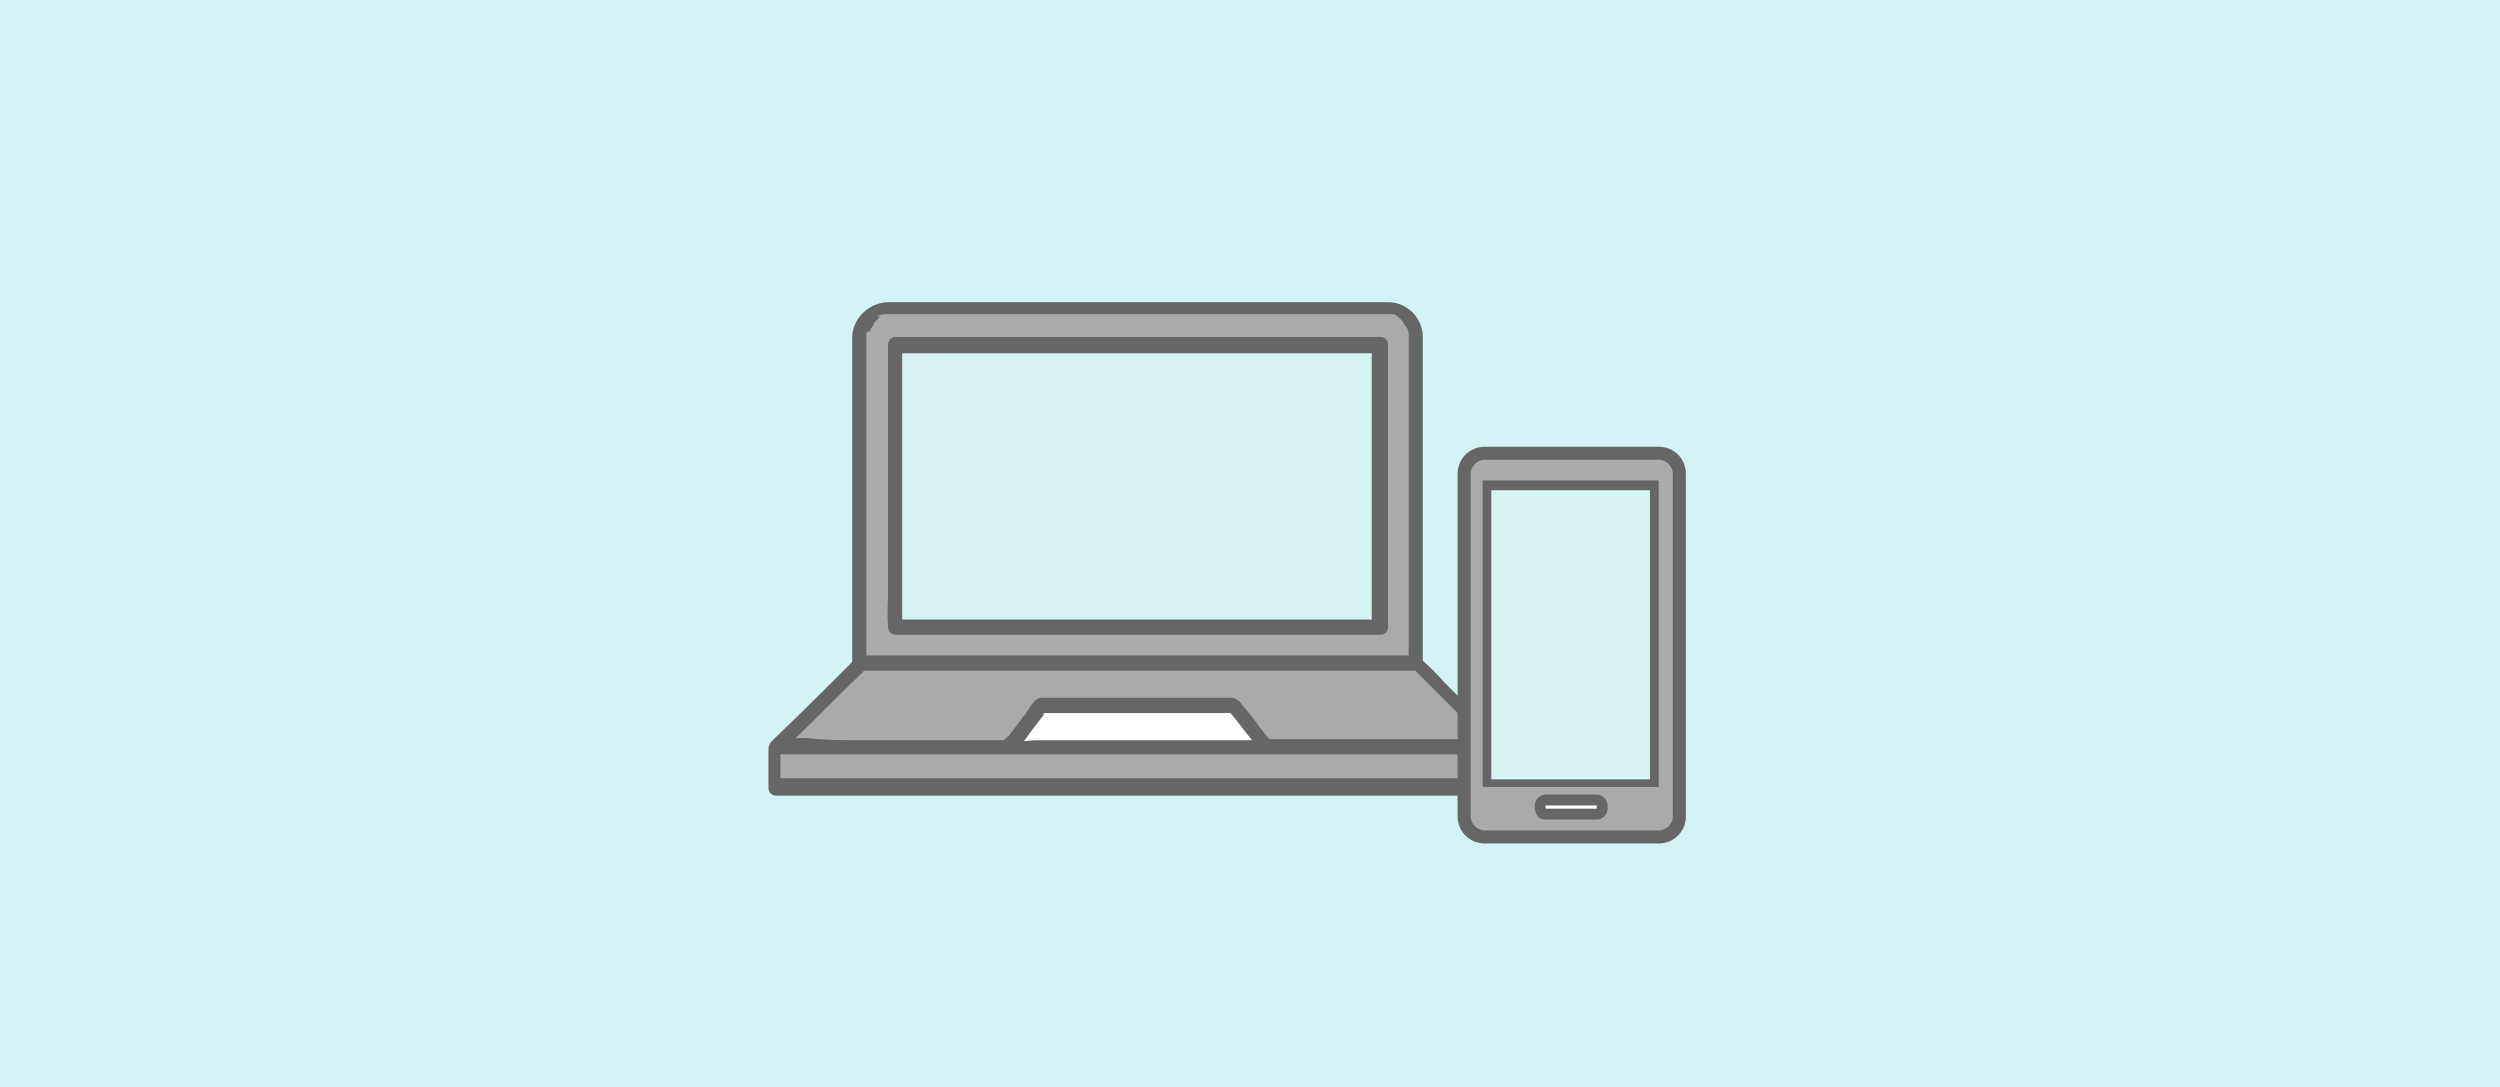
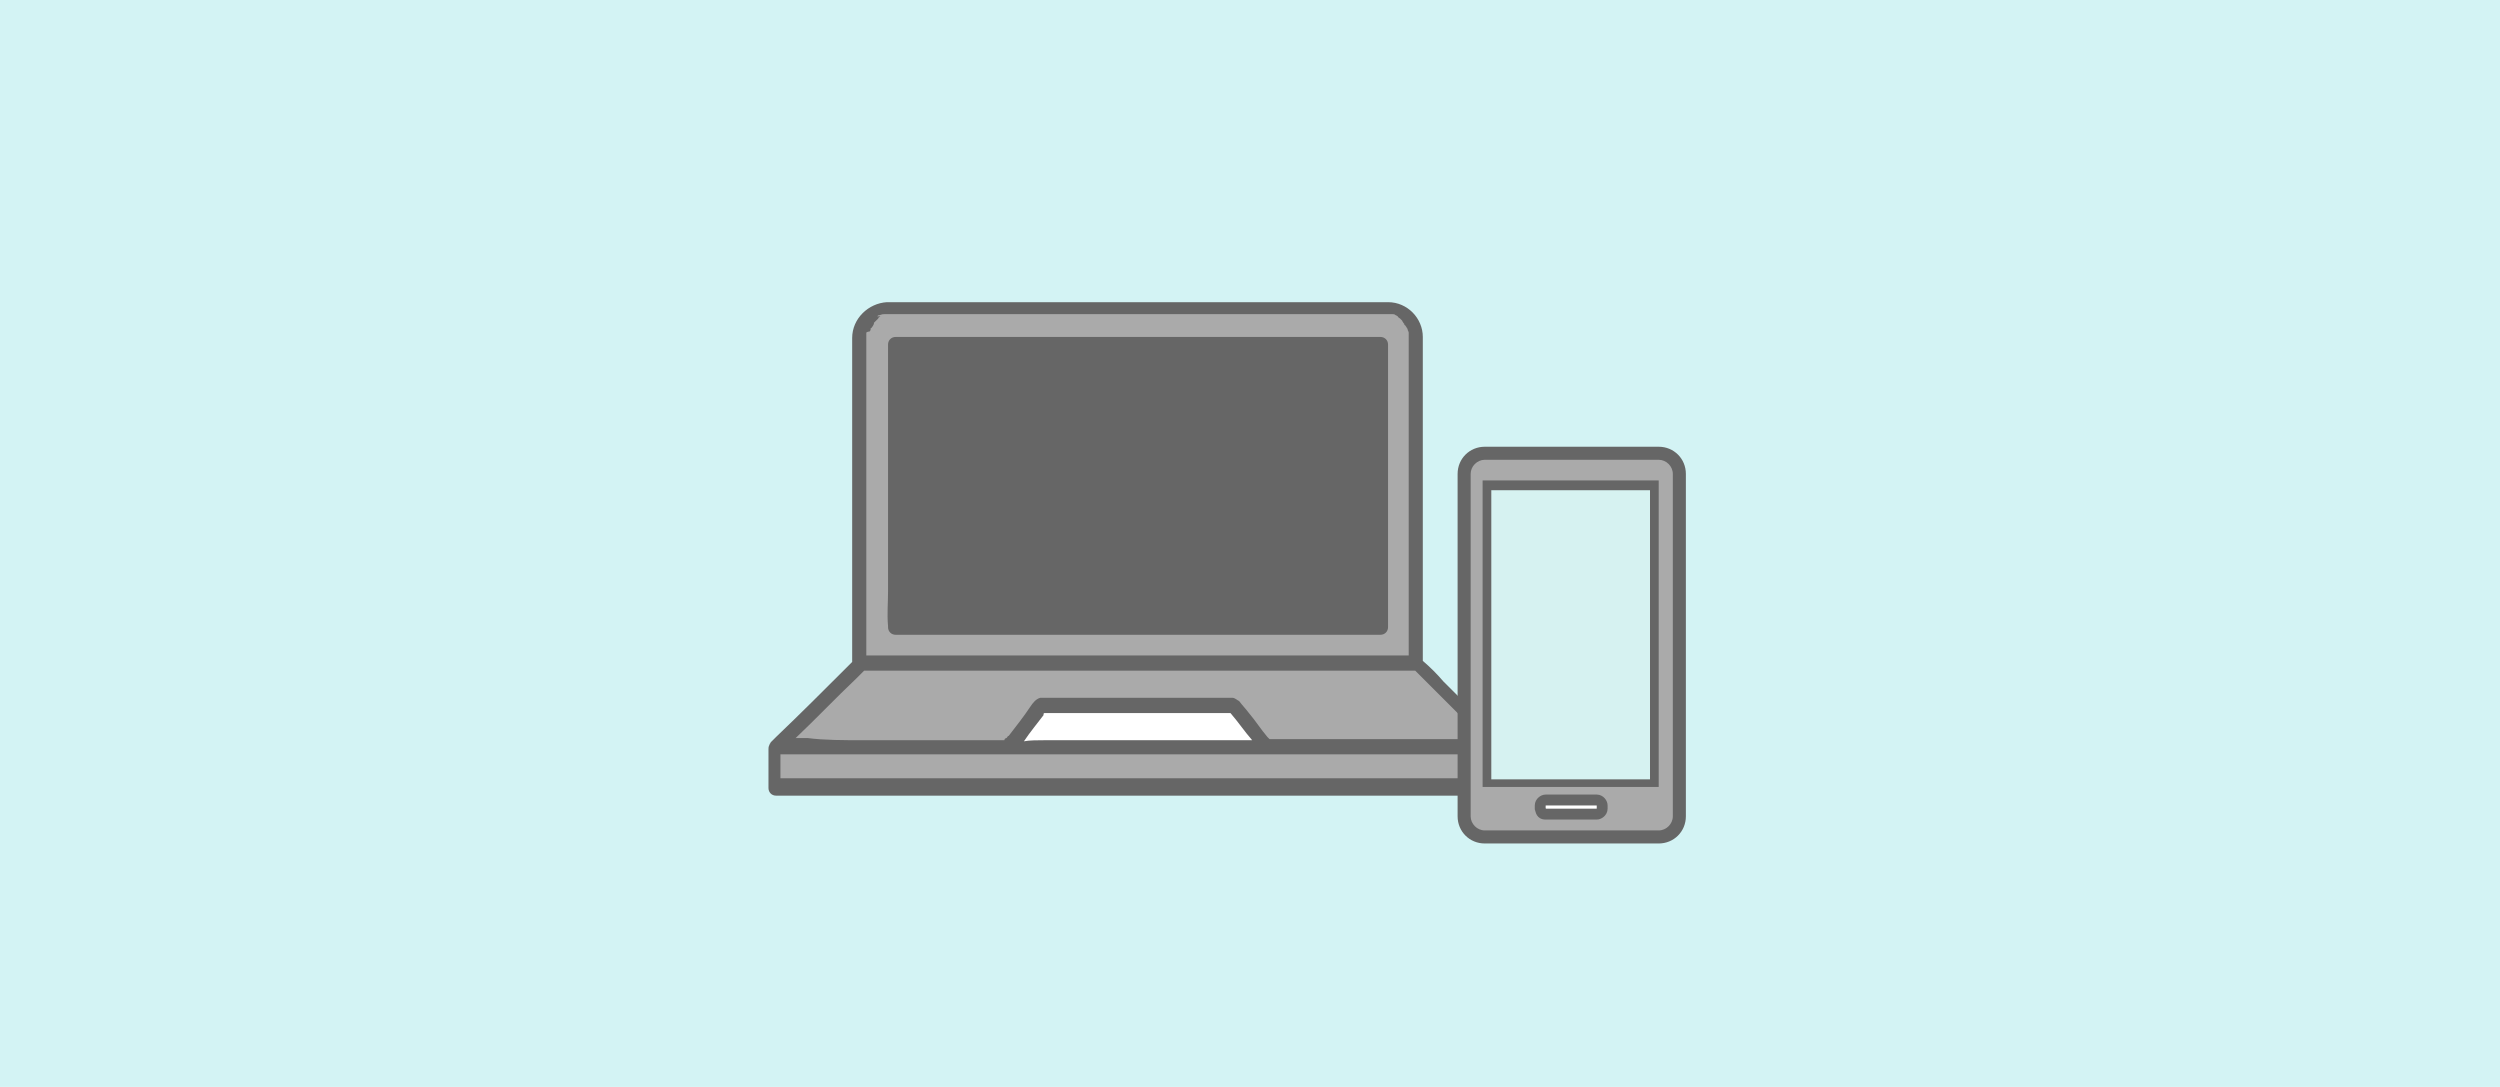
<svg xmlns="http://www.w3.org/2000/svg" version="1.1" id="レイヤー_1" x="0px" y="0px" width="230px" height="100px" viewBox="0 0 230 100" style="enable-background:new 0 0 230 100;" xml:space="preserve">
  <style type="text/css">
	.st0{fill:#D3F3F4;}
	.st1{fill:#666666;}
	.st2{fill:#FFFFFF;}
	.st3{fill:#AAAAAA;}
	.st4{fill:#FFD200;}
	.st5{fill:#D6F2F1;}
	.st6{fill:#FFFFFF;stroke:#666666;stroke-miterlimit:10;}
</style>
  <rect y="0" class="st0" width="230" height="100" />
  <g>
    <path class="st1" d="M138.7,72.5c0,0.4-0.3,0.7-0.7,0.7l0,0c-0.9,0-1.7,0-2.6,0c-1.9,0-3.7,0-5.5,0c-2.5,0-5,0-7.6,0c-3,0-6,0-9,0   c-3.3,0-6.4,0-9.7,0c-3.2,0-6.4,0-9.6,0c-2.9,0-5.9,0-8.7,0c-2.4,0-4.8,0-7.2,0c-1.6,0-3.3,0-4.9,0c-0.6,0-1.2,0-1.8,0   c-0.4,0-0.7-0.3-0.7-0.7c0-1.2,0-2.4,0-3.6c0-0.1,0-0.2,0.1-0.4c0-0.1,0.1-0.1,0.1-0.2l0,0l0,0l0,0c0.2-0.2,0.3-0.3,0.5-0.5   c2.2-2.1,4.4-4.3,6.5-6.4c0.2-0.2,0.3-0.3,0.5-0.5c0-0.2,0-0.3,0-0.5c0-1.5,0-3.1,0-4.6c0-2.4,0-4.9,0-7.3c0-2.7,0-5.3,0-8   c0-2.2,0-4.3,0-6.5c0-1,0-2,0-2.9c0-1.8,1.5-3.2,3.2-3.3c0.2,0,0.3,0,0.5,0c1.1,0,2.2,0,3.3,0c2,0,3.8,0,5.8,0c2.4,0,4.9,0,7.3,0   c2.7,0,5.4,0,8.1,0c2.6,0,5.2,0,7.8,0c2.3,0,4.5,0,6.7,0c1.5,0,3.2,0,4.7,0c0.7,0,1.2,0,1.9,0c1.8,0,3.2,1.5,3.2,3.2   c0,0.2,0,0.6,0,0.8c0,1.6,0,3.3,0,4.9c0,2.5,0,5,0,7.5c0,2.6,0,5.3,0,7.9c0,2.1,0,4.2,0,6.3c0,0.8,0,1.6,0,2.4   c0.7,0.6,1.3,1.2,1.9,1.9c1.9,1.9,3.7,3.7,5.7,5.5l0,0c0.1,0.1,0.2,0.2,0.2,0.5C138.7,70,138.7,71.3,138.7,72.5z" />
    <path class="st2" d="M96.1,68.1c3.3,0,6.5,0,9.8,0c3.1,0,6.2,0,9.3,0c-0.7-0.8-1.3-1.7-2-2.5c-0.7,0-1.2,0-1.9,0   c-1.5,0-2.9,0-4.4,0c-1.7,0-3.4,0-5.1,0c-1.4,0-2.8,0-4.2,0c-0.5,0-1,0-1.5,0c-0.1,0-0.1,0.1-0.1,0.2c-0.6,0.8-1.2,1.5-1.8,2.4   C94.7,68.1,95.5,68.1,96.1,68.1z" />
    <path class="st3" d="M79.7,30.6c0,0.1,0,0.2,0,0.3c0,0.3,0,0.7,0,0.9c0,1.6,0,3.3,0,5c0,2.5,0,5,0,7.5c0,2.6,0,5.3,0,7.9   c0,2,0,4.2,0,6.2c0,0.7,0,1.2,0,1.9c0.5,0,0.9,0,1.4,0c1.4,0,2.8,0,4.2,0c2,0,3.9,0,5.9,0c2.3,0,4.6,0,6.9,0c2.5,0,5,0,7.5,0   c2.4,0,4.9,0,7.3,0c2.3,0,4.5,0,6.8,0c1.9,0,3.7,0,5.5,0c1.2,0,2.4,0,3.7,0c0.2,0,0.5,0,0.7,0c0-1.5,0-3,0-4.6c0-2.4,0-4.9,0-7.2   c0-2.6,0-5.3,0-7.9c0-2.2,0-4.3,0-6.5c0-1.1,0-2,0-3.1v-0.1c0-0.1,0-0.1,0-0.2v-0.1c0-0.1-0.1-0.2-0.1-0.3l0,0   c0-0.1-0.1-0.1-0.1-0.2c-0.1-0.1-0.1-0.2-0.2-0.2c0,0,0,0,0-0.1c0,0,0,0-0.1-0.1c0-0.1-0.1-0.1-0.1-0.2c-0.1-0.1-0.2-0.2-0.2-0.2   s-0.2-0.1-0.2-0.2c-0.1,0-0.1-0.1-0.2-0.1l0,0c-0.1-0.1-0.2-0.1-0.3-0.1H128h-0.1c-0.1,0-0.1,0-0.2,0c-0.2,0-0.3,0-0.6,0   c-1.1,0-2.3,0-3.4,0c-2,0-3.8,0-5.8,0c-2.4,0-4.9,0-7.3,0c-2.7,0-5.3,0-8,0c-2.6,0-5.2,0-7.7,0c-2.2,0-4.5,0-6.7,0   c-1.6,0-3.2,0-4.8,0c-0.7,0-1.3,0-2,0c-0.2,0-0.2,0-0.5,0.1c-0.1,0-0.1,0-0.2,0.1H81c-0.1,0.1-0.2,0.1-0.2,0.2   c-0.1,0.1-0.2,0.2-0.4,0.4l0,0c0,0,0,0,0,0.1L80.3,30c-0.1,0.1-0.1,0.2-0.2,0.2v0.1c0,0.1-0.1,0.2-0.1,0.2   C79.8,30.5,79.7,30.6,79.7,30.6z M81.7,54.4c0-2.1,0-4.3,0-6.4c0-2.5,0-5,0-7.5c0-2,0-4.2,0-6.2c0-0.9,0-1.7,0-2.6   c0-0.4,0.3-0.7,0.7-0.7h0.1c0.6,0,1.1,0,1.7,0c1.2,0,2.4,0,3.7,0c1.7,0,3.4,0,5.1,0c2,0,4,0,6,0c2.2,0,4.3,0,6.5,0   c2.1,0,4.2,0,6.3,0c2,0,3.9,0,5.9,0c1.6,0,3.2,0,4.8,0c1.1,0,2.1,0,3.3,0c0.4,0,0.8,0,1.2,0c0.4,0,0.7,0.3,0.7,0.7c0,0,0,0,0,0.1   c0,1.1,0,2.1,0,3.2c0,2.1,0,4.3,0,6.4c0,2.5,0,5,0,7.5c0,2,0,4.2,0,6.2c0,0.9,0,1.7,0,2.6c0,0.4-0.3,0.7-0.7,0.7h-0.1   c-0.6,0-1.1,0-1.7,0c-1.2,0-2.4,0-3.7,0c-1.7,0-3.4,0-5.1,0c-2,0-4,0-6,0c-2.2,0-4.3,0-6.5,0c-2.1,0-4.2,0-6.3,0c-2,0-3.9,0-5.9,0   c-1.6,0-3.2,0-4.8,0c-1.1,0-2.1,0-3.3,0c-0.4,0-0.8,0-1.2,0s-0.7-0.3-0.7-0.7c0,0,0,0,0-0.1C81.6,56.5,81.7,55.5,81.7,54.4z" />
    <path class="st4" d="M129.4,30.2L129.4,30.2L129.4,30.2z" />
-     <path class="st5" d="M83,35c0,2.1,0,4.3,0,6.4c0,2.5,0,5,0,7.5c0,2,0,4.2,0,6.2c0,0.7,0,1.2,0,1.9c0.4,0,0.7,0,1.1,0   c1.2,0,2.4,0,3.7,0c1.7,0,3.4,0,5.1,0c2,0,4,0,6,0c2.2,0,4.3,0,6.5,0c2.1,0,4.2,0,6.3,0c2,0,3.9,0,5.9,0c1.6,0,3.2,0,4.8,0   c1.1,0,2.1,0,3.3,0c0.2,0,0.3,0,0.5,0c0-0.2,0-0.2,0-0.4c0-0.7,0-1.4,0-2.1c0-2.1,0-4.3,0-6.4c0-2.5,0-5,0-7.5c0-2,0-4.2,0-6.2   c0-0.7,0-1.2,0-1.9c-0.4,0-0.7,0-1.1,0c-1.2,0-2.4,0-3.7,0c-1.7,0-3.4,0-5.1,0c-2,0-4,0-6,0c-2.2,0-4.3,0-6.5,0c-2.1,0-4.2,0-6.3,0   c-2,0-3.9,0-5.9,0c-1.6,0-3.2,0-4.8,0c-1.1,0-2.1,0-3.3,0c-0.2,0-0.3,0-0.5,0c0,0.2,0,0.2,0,0.4C83,33.5,83,34.2,83,35z" />
    <path class="st3" d="M135.3,69.4c-1.9,0-3.7,0-5.5,0c-2.5,0-5.1,0-7.6,0c-3,0-6,0-9,0c-3.3,0-6.5,0-9.8,0c-3.2,0-6.3,0-9.6,0   c-2.9,0-5.9,0-8.8,0c-2.4,0-4.8,0-7.2,0c-1.6,0-3.3,0-4.9,0c-0.4,0-0.7,0-1.1,0c0,0.7,0,1.5,0,2.2c0.7,0,1.4,0,2,0   c1.9,0,3.7,0,5.5,0c2.5,0,5,0,7.6,0c3,0,6,0,9,0c3.3,0,6.4,0,9.7,0c3.2,0,6.4,0,9.6,0c2.9,0,5.9,0,8.7,0c2.4,0,4.8,0,7.2,0   c1.6,0,3.3,0,4.9,0c0.4,0,0.7,0,1.1,0c0-0.8,0-1.5,0-2.4C136.7,69.4,136,69.4,135.3,69.4z" />
  </g>
  <path class="st3" d="M79.4,68.1c2.5,0,5.1,0,7.6,0c1.8,0,3.6,0,5.4,0c0-0.1,0.1-0.2,0.2-0.2c0.1-0.1,0.1-0.2,0.2-0.2  c0.7-0.9,1.4-1.8,2-2.7c0.2-0.3,0.5-0.7,0.9-0.8c0.1,0,0.2,0,0.3,0c0.7,0,1.3,0,2,0c1.1,0,2.1,0,3.3,0c1.3,0,2.5,0,3.8,0  c1.2,0,2.5,0,3.7,0c1,0,2,0,3,0c0.5,0,1.1,0,1.5,0h0.1c0.2,0,0.4,0.2,0.6,0.3c0.3,0.4,0.6,0.7,0.9,1.1c0.6,0.7,1.1,1.5,1.7,2.2  c0.1,0.1,0.2,0.2,0.2,0.2c2.4,0,5,0,7.4,0s4.8,0,7.2,0c1.6,0,3.3,0,4.9,0c0.1,0,0.1,0,0.2,0c-2.1-2.1-4.2-4.2-6.3-6.3  c-0.6,0-1.2,0-1.8,0c-1.4,0-2.8,0-4.2,0c-2,0-3.9,0-5.9,0c-2.3,0-4.6,0-6.9,0c-2.4,0-5,0-7.4,0s-5,0-7.4,0c-2.3,0-4.5,0-6.8,0  c-1.9,0-3.7,0-5.5,0c-1.2,0-2.5,0-3.7,0c-0.3,0-0.7,0-1.1,0c-0.2,0.2-0.5,0.5-0.7,0.7c-1.9,1.8-3.7,3.7-5.6,5.5c0.3,0,0.7,0,1.1,0  C75.8,68.1,77.7,68.1,79.4,68.1z" />
  <g>
    <g>
      <path class="st3" d="M136.6,77c-1.1,0-2-0.9-2-2V43.6c0-1.1,0.9-2,2-2h16c1.1,0,2,0.9,2,2v31.5c0,1.1-0.9,2-2,2L136.6,77L136.6,77    z" />
      <path class="st1" d="M152.6,42.3c0.7,0,1.3,0.6,1.3,1.3v31.5c0,0.7-0.6,1.3-1.3,1.3h-16c-0.7,0-1.3-0.6-1.3-1.3V43.6    c0-0.7,0.6-1.3,1.3-1.3H152.6 M152.6,41.1h-16c-1.4,0-2.5,1.1-2.5,2.5v31.5c0,1.4,1.1,2.5,2.5,2.5h16c1.4,0,2.5-1.1,2.5-2.5V43.6    C155.1,42.2,154,41.1,152.6,41.1L152.6,41.1z" />
    </g>
    <path d="M152.7,42.7C152.8,42.7,152.7,42.7,152.7,42.7L152.7,42.7z" />
    <path d="M153.4,43.3L153.4,43.3L153.4,43.3z" />
-     <path d="M136.5,41.9C136.6,41.9,136.6,41.9,136.5,41.9C136.6,41.9,136.6,41.9,136.5,41.9z" />
    <path d="M153.5,43.4C153.5,43.5,153.5,43.4,153.5,43.4L153.5,43.4z" />
  </g>
  <g>
    <g>
      <rect x="136.8" y="44.6" class="st5" width="15.4" height="27.4" />
      <path class="st1" d="M151.8,45.1v26.6h-14.6V45.1H151.8 M152.6,44.2h-16.2v28.2h16.2V44.2L152.6,44.2z" />
    </g>
  </g>
  <g>
    <path class="st6" d="M142.2,74.9h4.7c0.2,0,0.5-0.2,0.5-0.5v-0.3c0-0.2-0.2-0.5-0.5-0.5h-4.7c-0.2,0-0.5,0.2-0.5,0.5v0.3   C141.8,74.8,141.9,74.9,142.2,74.9z" />
  </g>
</svg>